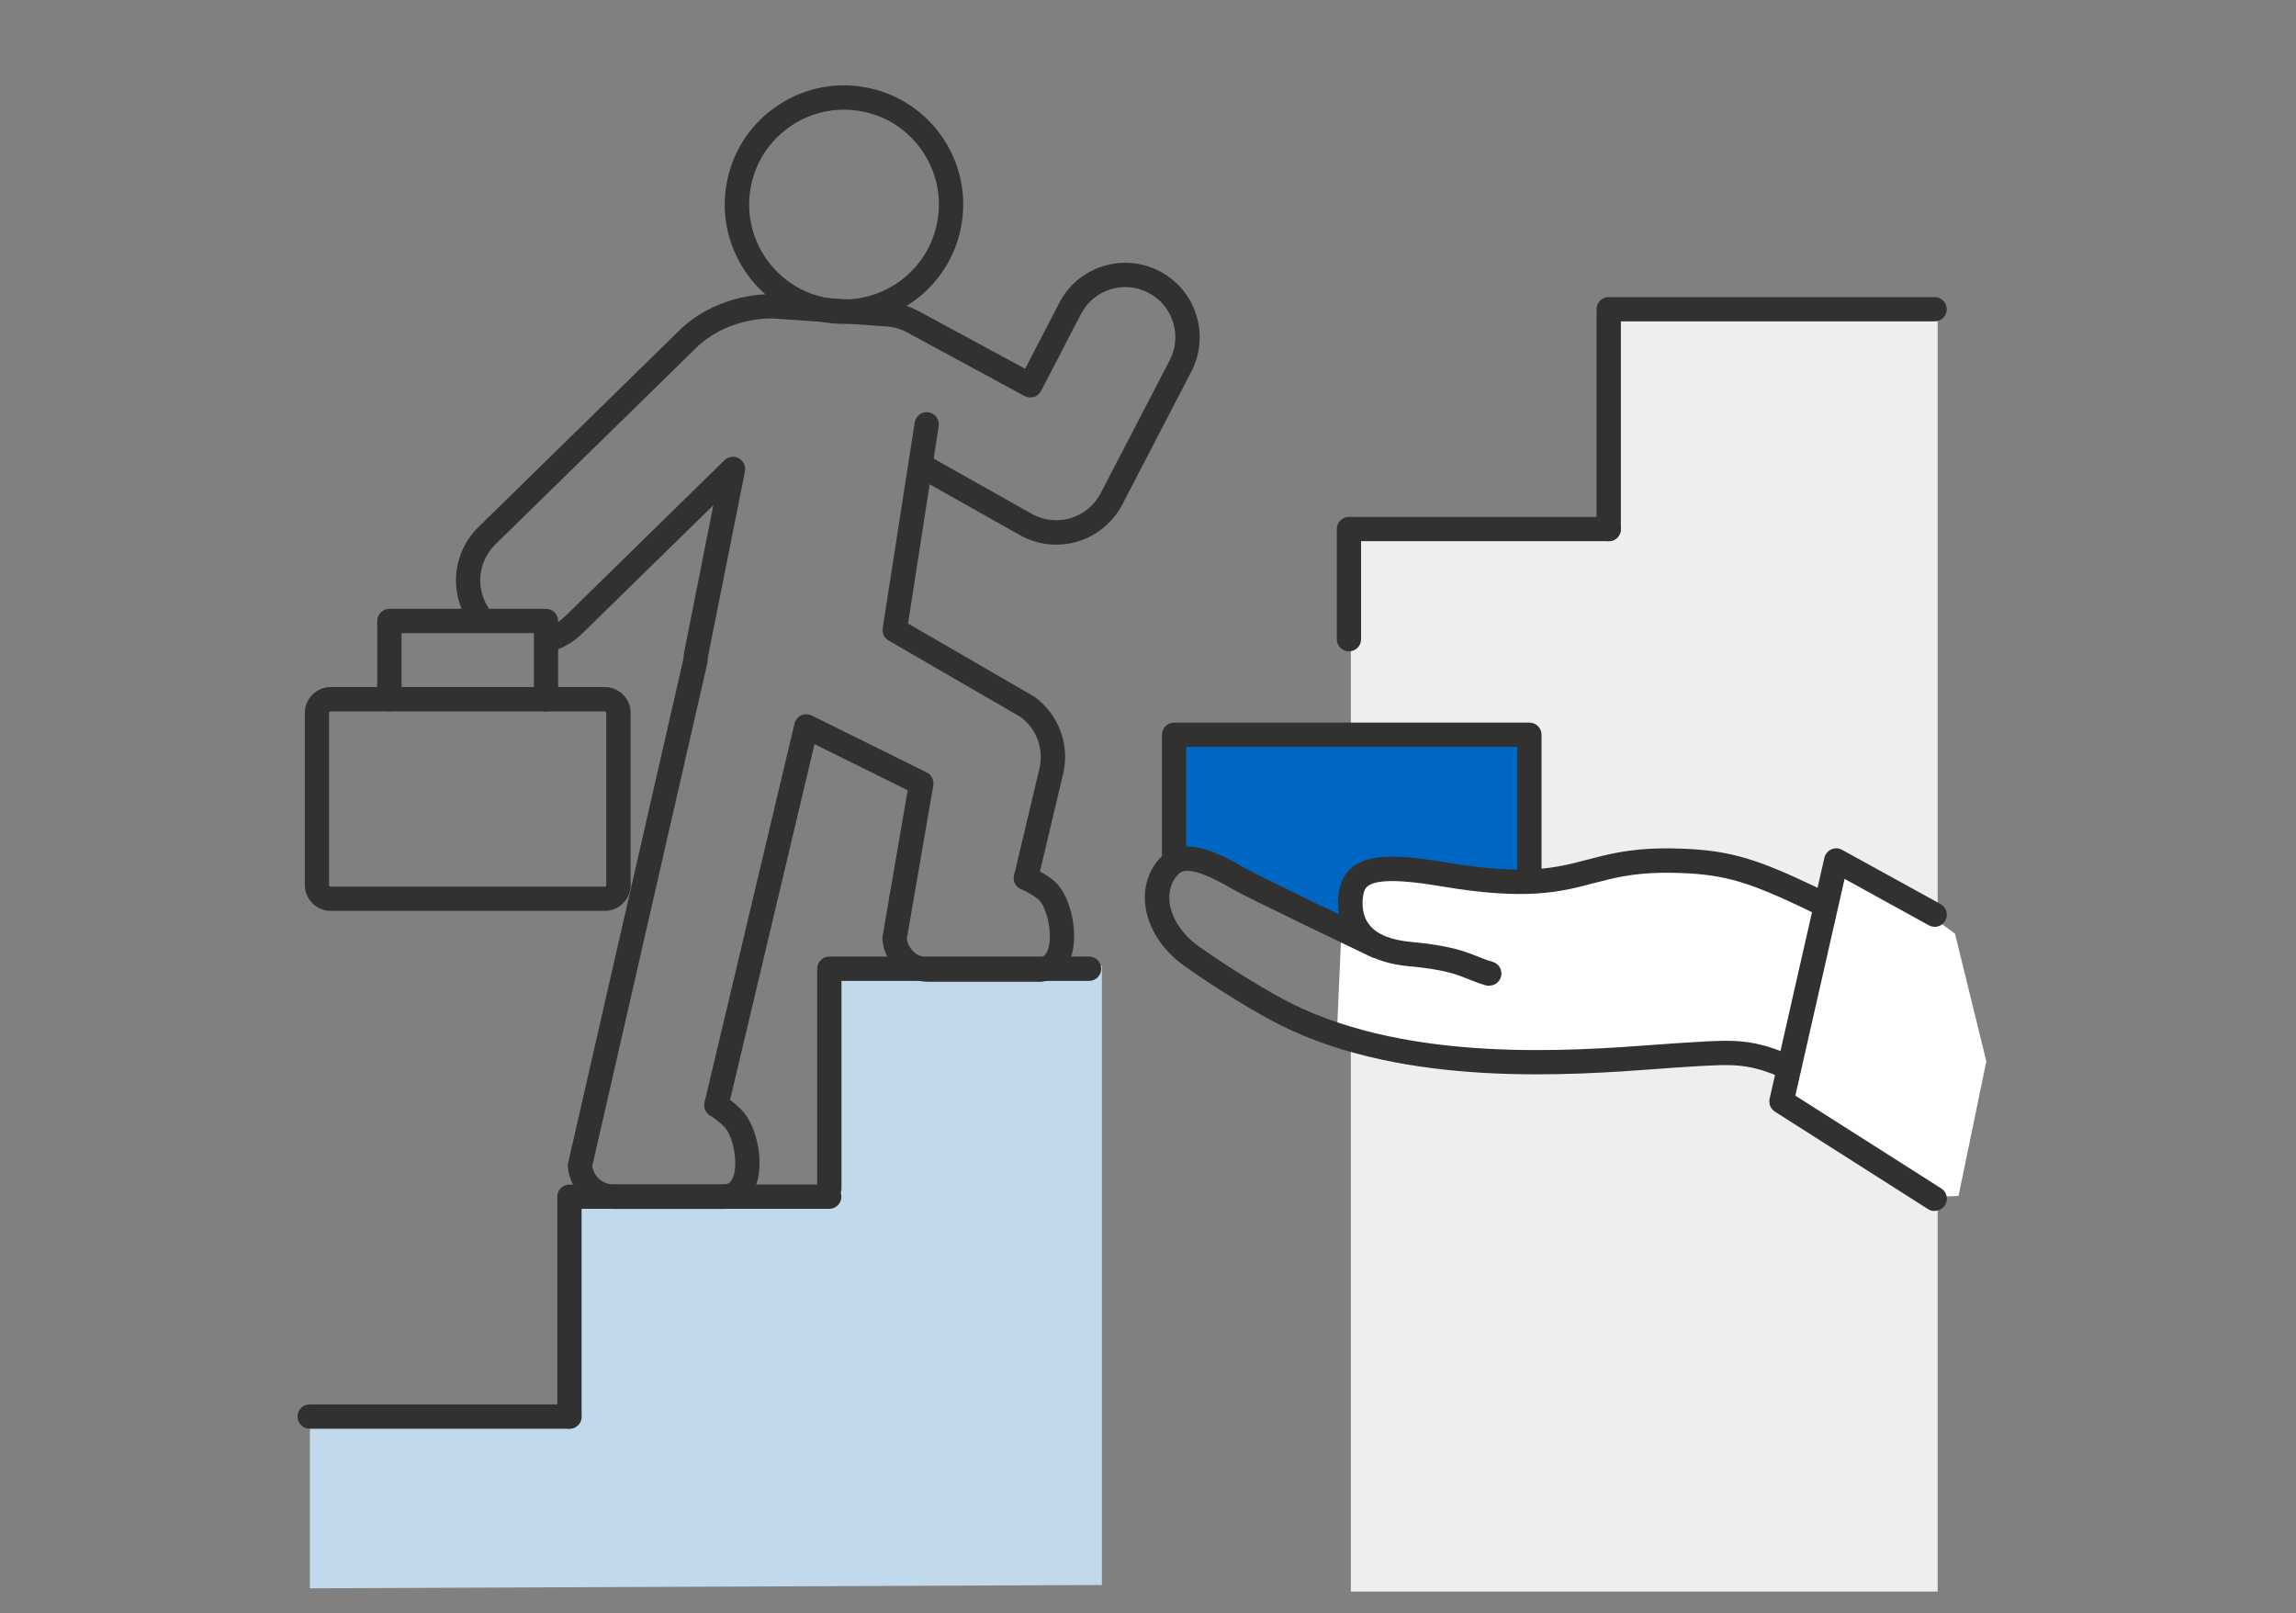
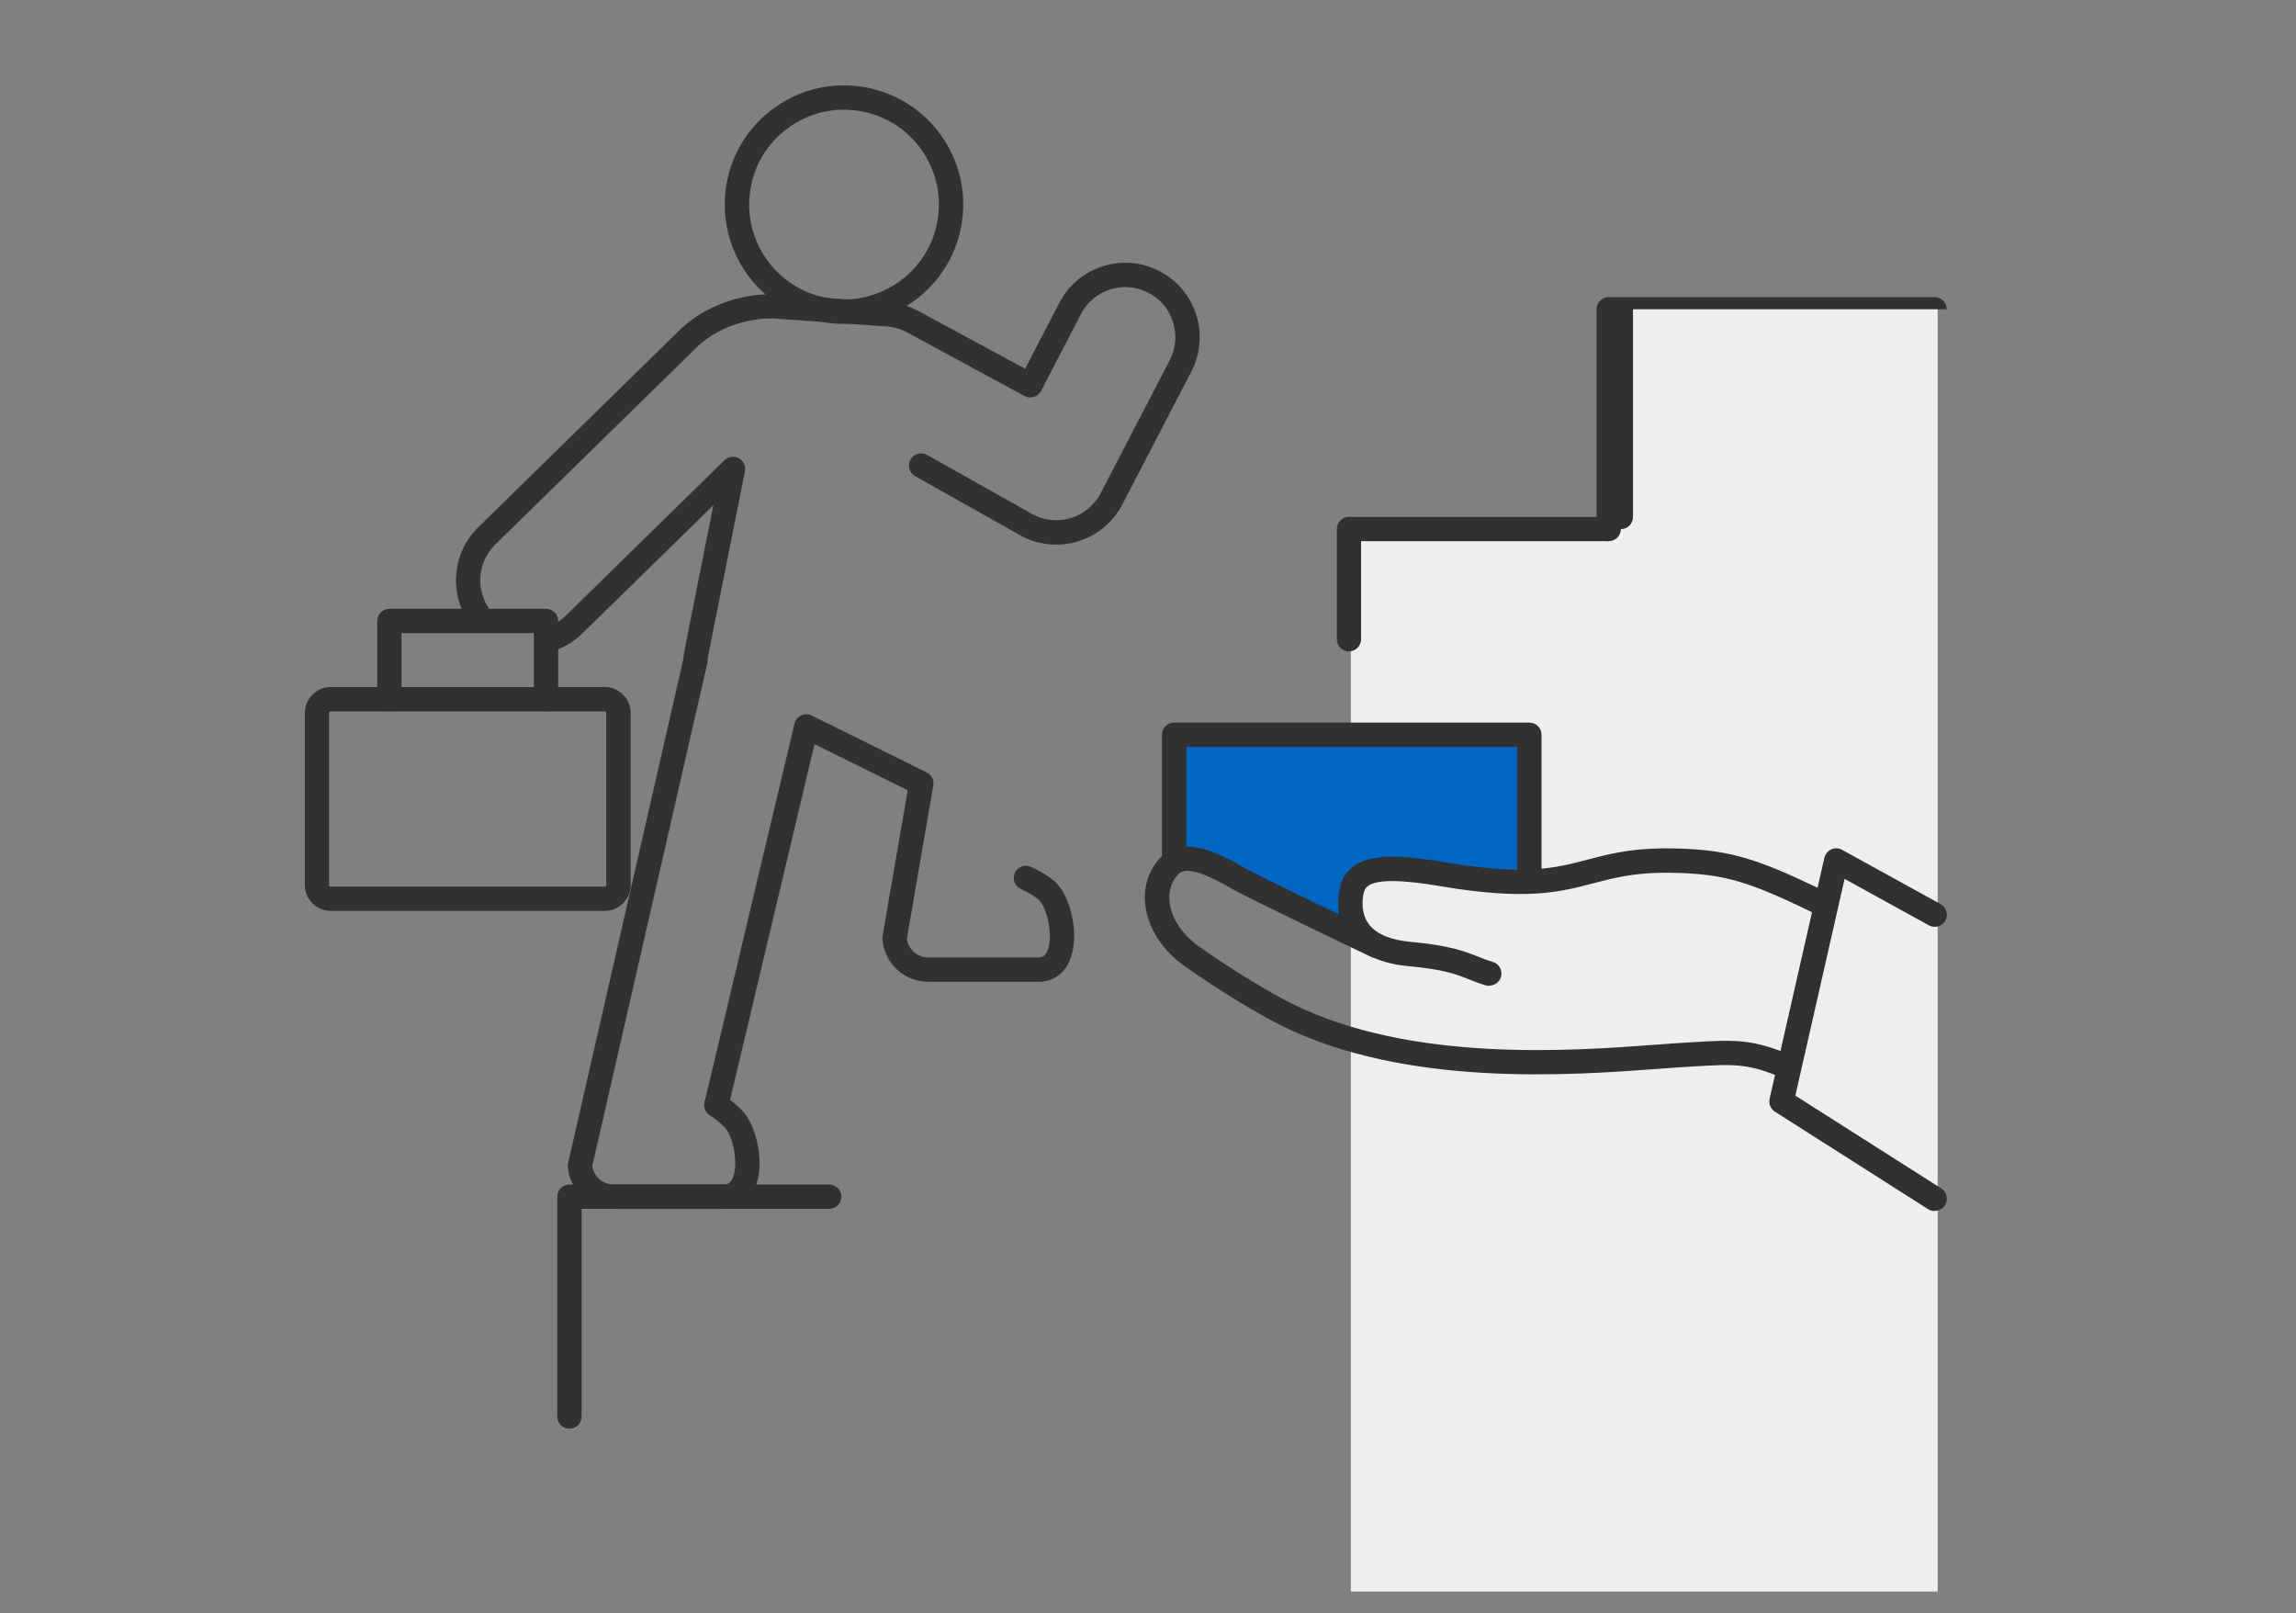
<svg xmlns="http://www.w3.org/2000/svg" id="_レイヤー_1" width="242" height="170" viewBox="0 0 242 170">
  <rect x="0" y="0" width="242" height="170" fill="#808080" stroke="none" />
  <defs>
    <style>.cls-1{fill:#0066c4;}.cls-2{fill:#fff;}.cls-3{fill:#c1d9ea;}.cls-4{fill:#313131;}.cls-5{fill:#eee;}</style>
  </defs>
  <polygon class="cls-5" points="142.38 167.72 142.38 56.22 169.42 56.22 169.42 31.88 204.23 31.88 204.23 167.72 142.38 167.72" />
-   <polygon class="cls-2" points="140.89 109.4 141.38 98.28 142.85 96.93 142.73 92.9 146.15 91.43 159.23 93.14 164.86 92.04 174.15 90.57 185.27 92.04 192.49 95.71 193.54 90.69 202.76 95.95 206.06 98.4 209.36 111.85 206.43 126.03 203.25 126.15 187.77 116.07 187.96 111.97 176.59 110.87 158.62 111.85 143.34 110.14 140.89 109.4" />
  <polygon class="cls-1" points="161.2 92.51 161.2 77.42 123.75 77.42 123.75 90.49 142.5 98.22 142.5 93.47 145.73 91.53 161.2 92.51" />
-   <polygon class="cls-3" points="32.66 167.38 32.66 149.44 60.04 149.44 60.04 126.11 87.08 126.11 87.08 101.78 116.14 101.78 116.14 167.03 32.66 167.38" />
-   <path class="cls-4" d="M60.02,150.56h-27.38c-.71,0-1.28-.57-1.28-1.28s.57-1.28,1.28-1.28h27.38c.71,0,1.28.57,1.28,1.28s-.57,1.28-1.28,1.28Z" />
-   <path class="cls-4" d="M87.41,126.54c-.71,0-1.28-.57-1.28-1.28v-23.17c0-.71.57-1.28,1.28-1.28h27.38c.71,0,1.28.57,1.28,1.28s-.57,1.28-1.28,1.28h-26.1v21.89c0,.71-.57,1.28-1.28,1.28Z" />
  <path class="cls-4" d="M161.2,93.79c-.71,0-1.28-.57-1.28-1.28v-13.8h-34.89v11.78c0,.71-.57,1.28-1.28,1.28s-1.28-.57-1.28-1.28v-13.06c0-.71.57-1.28,1.28-1.28h37.45c.71,0,1.28.57,1.28,1.28v15.09c0,.71-.57,1.28-1.28,1.28Z" />
  <path class="cls-4" d="M142.18,68.64c-.71,0-1.28-.57-1.28-1.28v-11.61c0-.71.57-1.28,1.28-1.28h27.38c.71,0,1.28.57,1.28,1.28s-.57,1.28-1.28,1.28h-26.1v10.33c0,.71-.57,1.28-1.28,1.28Z" />
-   <path class="cls-4" d="M169.56,57.04c-.71,0-1.28-.57-1.28-1.28v-23.17c0-.71.57-1.28,1.28-1.28h34.35c.71,0,1.28.57,1.28,1.28s-.57,1.28-1.28,1.28h-33.07v21.89c0,.71-.57,1.28-1.28,1.28Z" />
+   <path class="cls-4" d="M169.56,57.04c-.71,0-1.28-.57-1.28-1.28v-23.17c0-.71.57-1.28,1.28-1.28h34.35c.71,0,1.28.57,1.28,1.28h-33.07v21.89c0,.71-.57,1.28-1.28,1.28Z" />
  <path class="cls-4" d="M156.96,103.89c-.12,0-.24-.02-.36-.05-.71-.21-1.27-.43-1.81-.65-1.26-.5-2.56-1.03-6.31-1.37-2.83-.26-4.9-1.18-6.15-2.74-1.04-1.3-1.47-2.99-1.23-4.89.16-1.29.67-2.23,1.55-2.89,1.62-1.2,4.38-1.33,9.55-.45,8.58,1.46,11.74.63,15.08-.25,2.14-.56,4.35-1.15,7.92-1.2,5.8,0,8.72.64,14.18,3.13,1.21.55,2.36,1.1,3.52,1.68.63.32.89,1.09.58,1.72-.32.63-1.09.89-1.72.58-1.13-.56-2.26-1.1-3.44-1.64-5.12-2.33-7.7-2.9-13.1-2.9-3.24.05-5.2.57-7.28,1.11-3.46.91-7.03,1.86-16.16.3-4.11-.7-6.66-.71-7.59-.02-.21.16-.44.42-.53,1.15-.15,1.21.08,2.21.68,2.96.8,1,2.28,1.6,4.39,1.79,4.13.38,5.67,1,7.03,1.54.5.2.97.39,1.57.56.68.2,1.07.91.87,1.59-.16.56-.68.92-1.23.92Z" />
  <path class="cls-4" d="M188.53,113.78c-.18,0-.35-.04-.52-.11-3.65-1.63-5.3-1.53-9.3-1.3l-.64.04c-.93.05-2,.13-3.19.22-9.33.69-26.7,1.99-39.9-4.59-2.3-1.15-6.53-3.67-10.18-6.27-2.33-1.67-3.83-4.02-4.09-6.45-.2-1.82.33-3.54,1.5-4.83,2.21-2.46,5.68-.94,8.78.87,1.34.78,10.17,5.03,14.65,7.17.64.3.91,1.07.61,1.71-.3.64-1.07.91-1.71.61-.53-.25-13.08-6.24-14.84-7.27-4.47-2.61-5.25-1.74-5.58-1.37-.86.96-.94,2.07-.85,2.84.19,1.68,1.32,3.42,3.03,4.64,3.54,2.52,7.62,4.96,9.83,6.06,12.57,6.26,29.48,5.01,38.56,4.33,1.21-.09,2.29-.17,3.23-.22l.64-.04c4.18-.25,6.28-.37,10.5,1.52.65.29.94,1.05.65,1.69-.21.48-.68.76-1.17.76Z" />
  <path class="cls-4" d="M203.91,127.62c-.24,0-.47-.06-.69-.2l-16.14-10.27c-.46-.29-.68-.84-.56-1.37l5.77-25.38c.09-.39.36-.72.73-.89.37-.17.79-.15,1.14.05l10.37,5.71c.62.34.85,1.12.51,1.74-.34.62-1.12.85-1.74.5l-8.88-4.89-5.19,22.84,15.38,9.78c.6.38.77,1.17.39,1.77-.24.38-.66.59-1.08.59Z" />
-   <path class="cls-4" d="M108.14,93.79c-.1,0-.2-.01-.3-.03-.69-.16-1.12-.85-.95-1.54l2.69-11.33c.44-2-.34-4.09-1.99-5.32l-13.93-8.07c-.46-.26-.71-.78-.62-1.31l3.37-21.67c.11-.7.76-1.17,1.46-1.07.7.11,1.18.76,1.07,1.46l-3.23,20.8,13.23,7.66s.08.05.11.07c2.51,1.83,3.7,4.97,3.03,8l-2.69,11.35c-.14.59-.67.99-1.25.99Z" />
  <path class="cls-4" d="M50.38,65.99c-.42,0-.83-.21-1.08-.59-2.01-3.11-1.54-7.25,1.11-9.84l20.99-20.54c3.62-3.71,8.71-4.22,10.89-3.96l11.07.78c1.17.03,2.38.36,3.45.94l11.24,6.08,3.6-6.94c.96-1.86,2.59-3.23,4.59-3.86,2-.63,4.12-.45,5.98.52,3.84,1.99,5.34,6.73,3.35,10.57l-7.28,14.02c-.96,1.85-2.66,3.27-4.66,3.88-2,.62-4.19.4-6.03-.6l-11.14-6.27c-.62-.35-.84-1.13-.49-1.75.35-.62,1.13-.84,1.75-.49l11.12,6.26c1.22.66,2.7.8,4.04.39,1.34-.41,2.48-1.36,3.13-2.61l7.28-14.02c1.34-2.58.33-5.77-2.25-7.11-1.25-.65-2.68-.77-4.02-.35-1.34.42-2.44,1.35-3.09,2.6l-4.2,8.1c-.16.3-.43.53-.76.63-.33.1-.68.07-.99-.1l-12.39-6.71c-.72-.39-1.54-.61-2.36-.63l-11.18-.79c-1.46-.17-5.78.09-8.84,3.22l-21.01,20.56c-1.78,1.74-2.1,4.53-.75,6.62.38.6.21,1.39-.38,1.77-.21.14-.46.2-.69.2Z" />
  <path class="cls-4" d="M88.96,34.13c-.67,0-1.34-.05-2.02-.16-6.84-1.11-11.5-7.58-10.39-14.42h0c.54-3.31,2.33-6.22,5.06-8.18,2.72-1.96,6.05-2.75,9.36-2.21,3.31.54,6.22,2.33,8.18,5.05,1.96,2.72,2.75,6.05,2.21,9.36-1,6.16-6.35,10.55-12.4,10.55ZM79.09,19.96h0c-.88,5.44,2.83,10.59,8.27,11.47,5.44.87,10.59-2.83,11.47-8.27.43-2.64-.2-5.28-1.76-7.45s-3.87-3.6-6.51-4.02c-2.64-.43-5.28.2-7.45,1.76-2.17,1.56-3.6,3.88-4.02,6.51Z" />
  <path class="cls-4" d="M60.02,150.56c-.71,0-1.28-.57-1.28-1.28v-23.17c0-.71.57-1.28,1.28-1.28h27.38c.71,0,1.28.57,1.28,1.28s-.57,1.28-1.28,1.28h-26.1v21.89c0,.71-.57,1.28-1.28,1.28Z" />
  <path class="cls-4" d="M63.74,95.99h-28.88c-1.51,0-2.73-1.23-2.73-2.73v-18.13c0-1.51,1.23-2.73,2.73-2.73h28.88c1.51,0,2.73,1.23,2.73,2.73v18.13c0,1.51-1.23,2.73-2.73,2.73ZM34.85,74.97c-.09,0-.17.08-.17.17v18.13c0,.09.07.17.17.17h28.88c.09,0,.17-.08.17-.17v-18.13c0-.09-.07-.17-.17-.17h-28.88Z" />
  <path class="cls-4" d="M57.55,74.97c-.71,0-1.28-.57-1.28-1.28v-6.97h-13.95v6.97c0,.71-.57,1.28-1.28,1.28s-1.28-.57-1.28-1.28v-8.25c0-.71.57-1.28,1.28-1.28h16.51c.71,0,1.28.57,1.28,1.28v8.25c0,.71-.57,1.28-1.28,1.28Z" />
  <path class="cls-4" d="M109.41,103.46h-11.56c-2.54,0-4.62-1.91-4.84-4.44,0-.11,0-.22.01-.33l.72-4.19c.12-.7.78-1.16,1.48-1.05.7.12,1.17.78,1.05,1.48l-.69,4.01c.17,1.12,1.12,1.96,2.27,1.96h11.56c.4,0,.72-.11.97-.65.64-1.41.08-4.32-.79-5.32-.35-.4-1.37-.97-1.98-1.24-.65-.29-.94-1.05-.65-1.69.29-.65,1.04-.94,1.69-.65.33.15,2.02.92,2.86,1.89,1.45,1.65,2.31,5.62,1.2,8.07-.63,1.39-1.8,2.16-3.31,2.16Z" />
  <path class="cls-4" d="M75.51,117.73c-.1,0-.2-.01-.3-.03-.69-.16-1.11-.86-.95-1.54l9.48-39.9c.09-.38.35-.7.7-.87.35-.17.76-.16,1.11.01l12.12,6c.51.25.79.81.7,1.37l-2.1,12.16c-.12.7-.78,1.17-1.48,1.05-.7-.12-1.17-.78-1.05-1.48l1.93-11.22-9.82-4.86-9.1,38.33c-.14.59-.67.99-1.25.99Z" />
  <path class="cls-4" d="M76.25,127.4h-11.56c-2.54,0-4.62-1.91-4.84-4.44-.01-.13,0-.27.03-.4l12.15-53.12c.02-.35.07-.69.14-1.03l3.02-15.17-13.81,13.51c-.76.74-1.64,1.31-2.61,1.69-.66.26-1.4-.06-1.66-.72-.26-.66.07-1.4.72-1.66.66-.26,1.25-.64,1.76-1.14l16.77-16.42c.4-.39,1.01-.48,1.51-.21.49.27.76.83.65,1.38l-3.84,19.24c-.05.25-.08.51-.1.77,0,.07-.01.15-.03.22l-12.13,53c.18,1.11,1.13,1.92,2.27,1.92h11.56c.4,0,.72-.11.97-.65.64-1.41.08-4.32-.79-5.32-.48-.54-1.33-1.15-1.62-1.33-.59-.39-.76-1.18-.38-1.77s1.18-.76,1.77-.38c.14.09,1.35.89,2.15,1.8,1.45,1.65,2.31,5.62,1.2,8.07-.63,1.39-1.8,2.16-3.31,2.16Z" />
</svg>